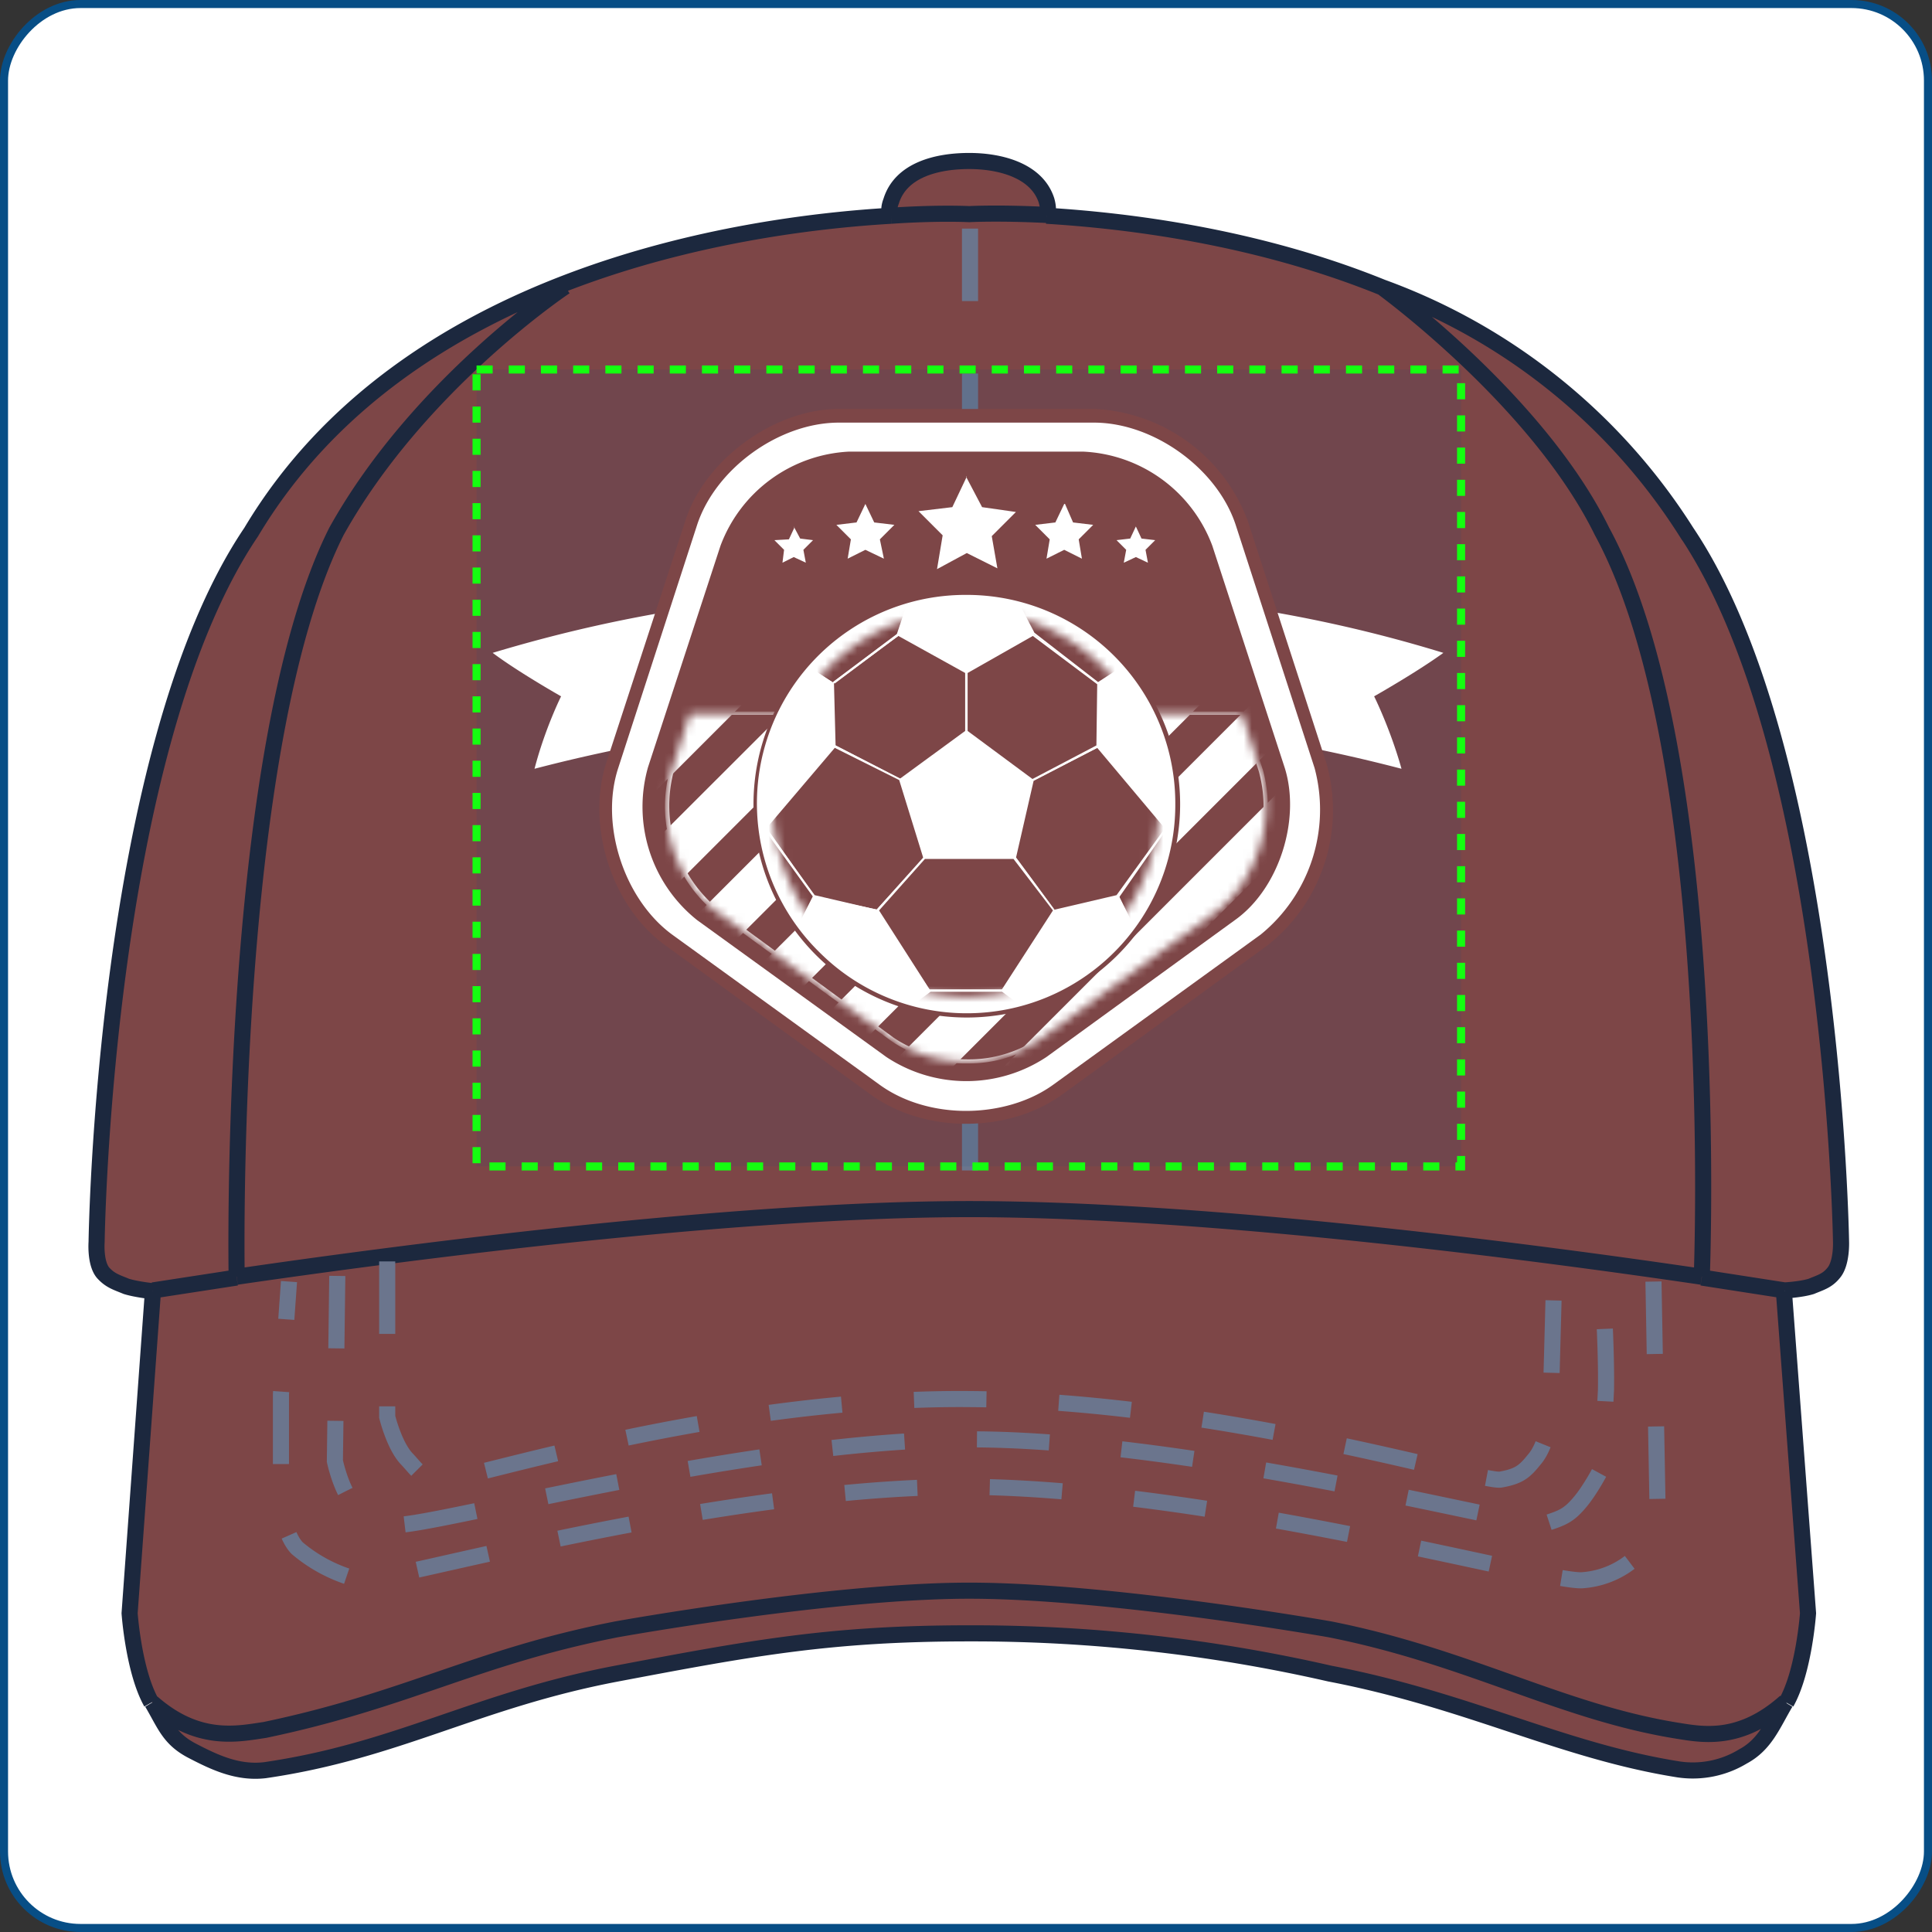
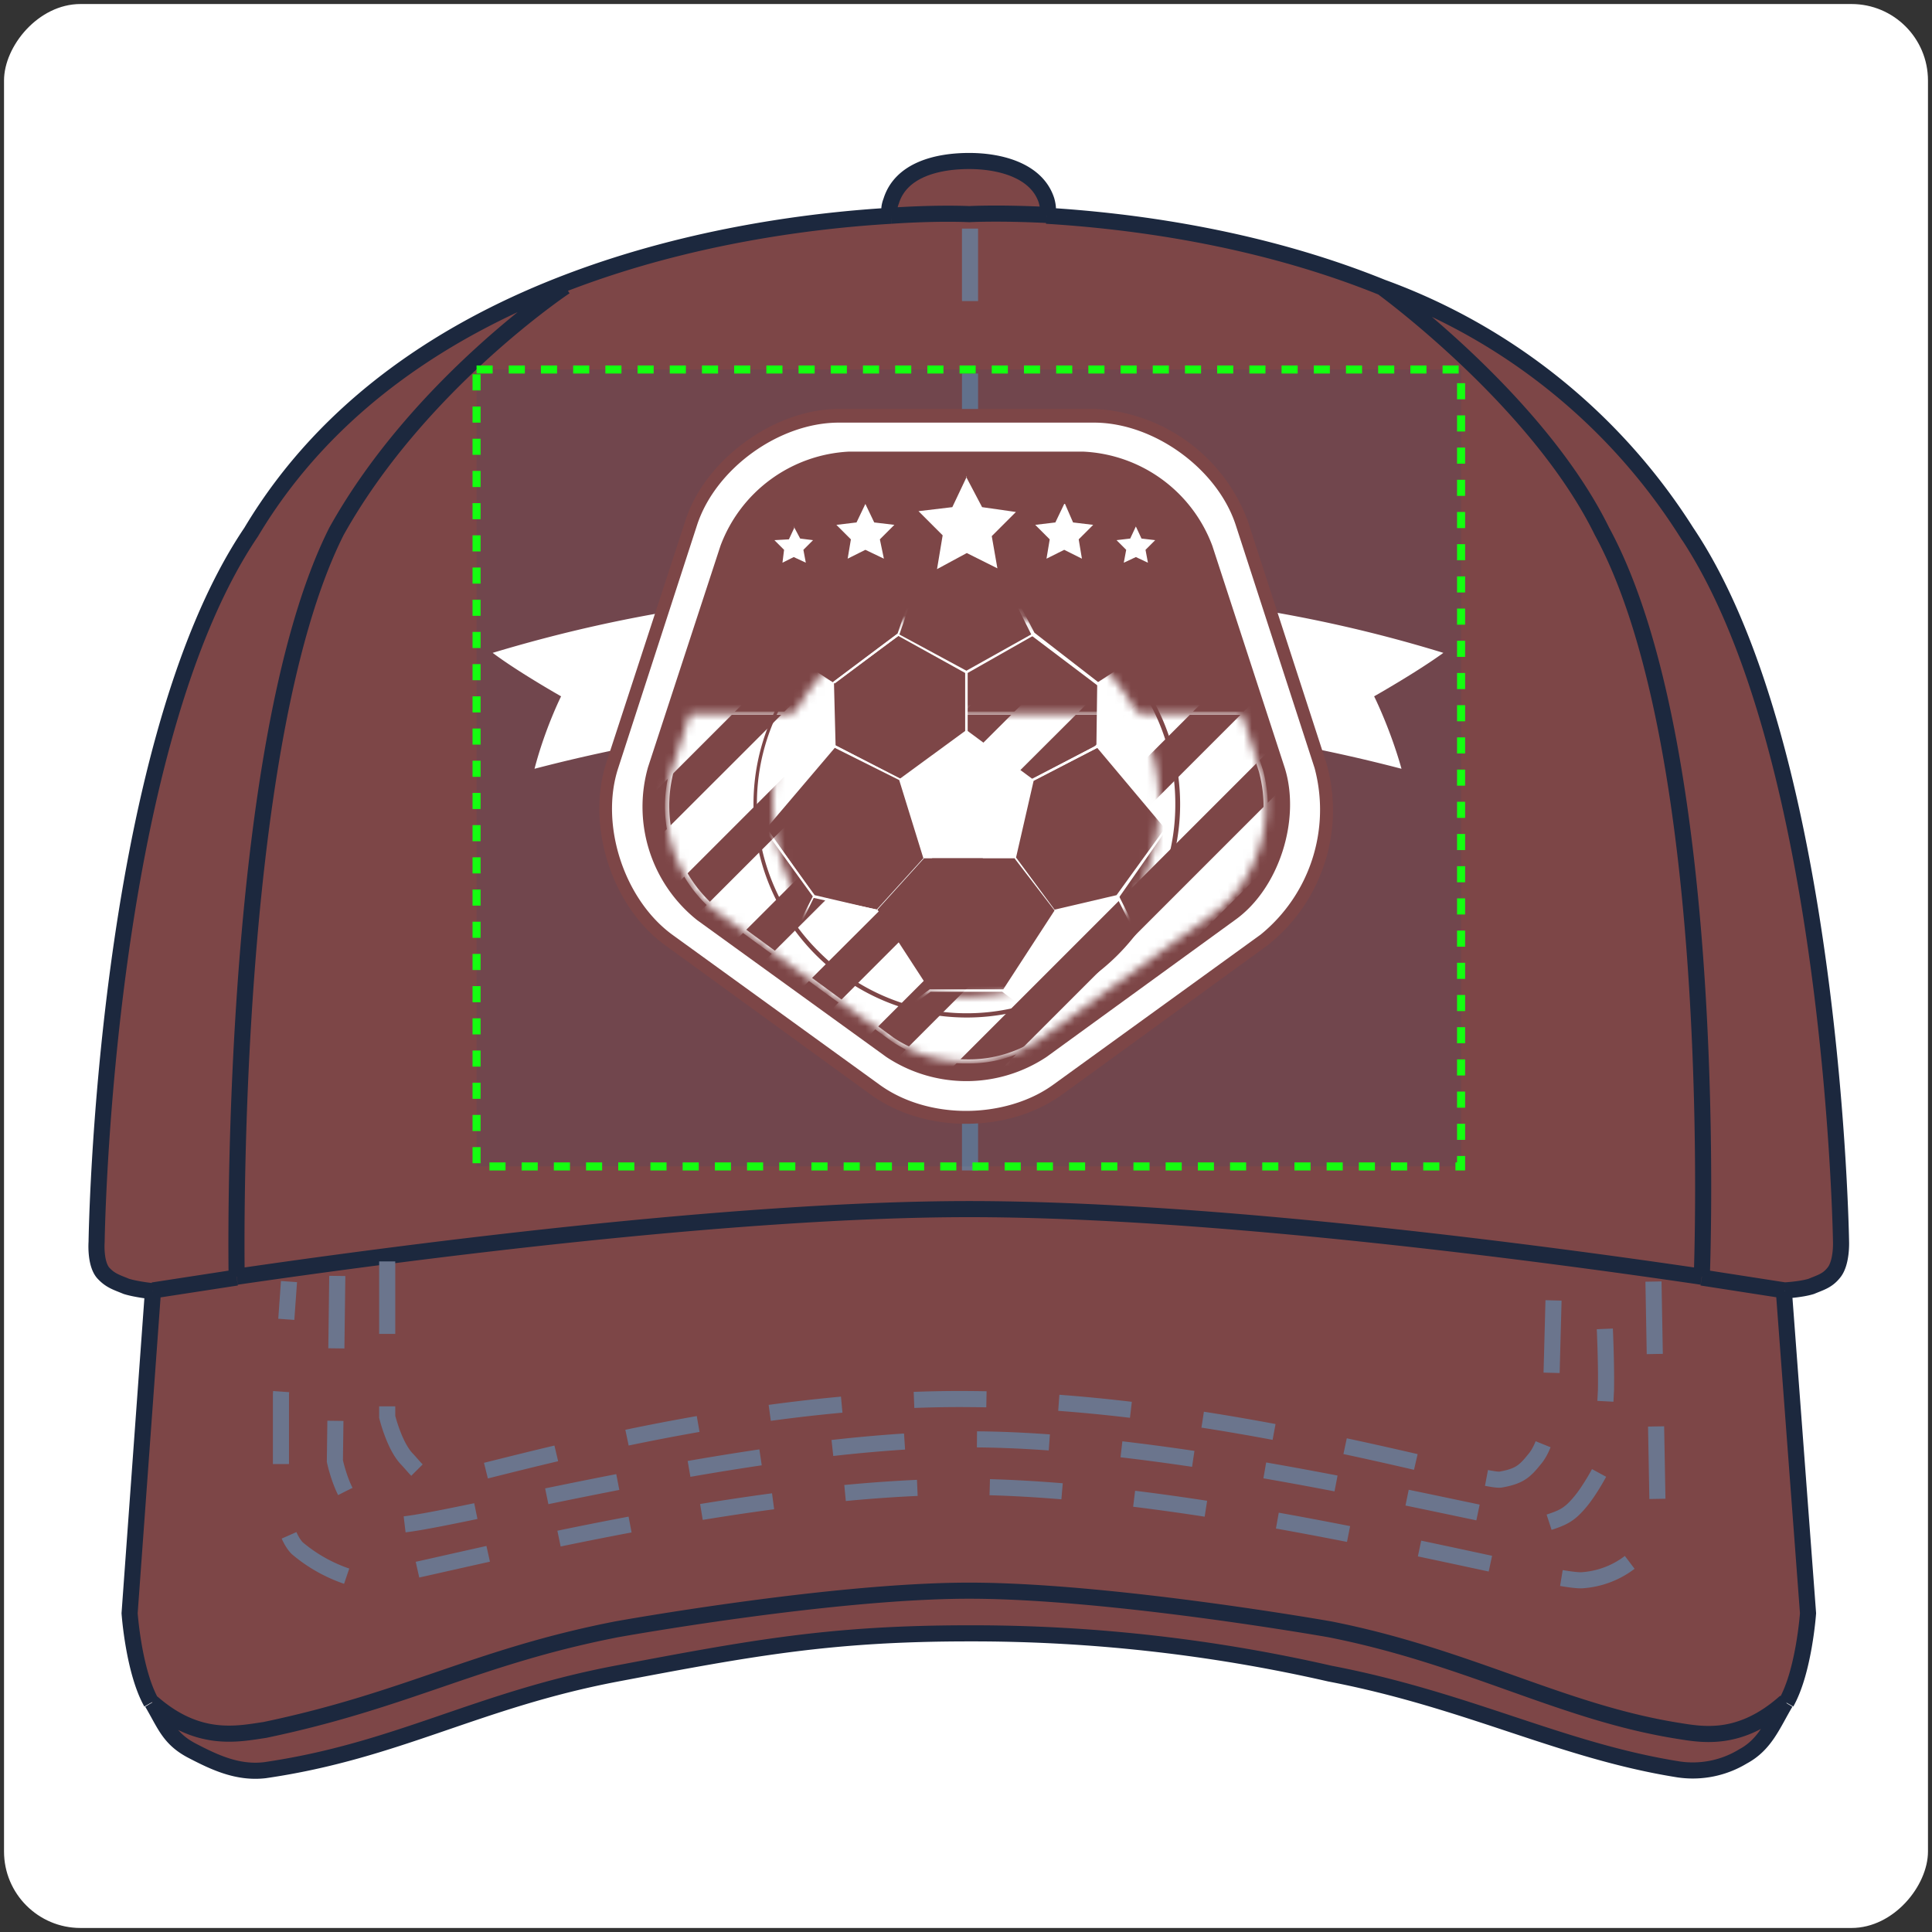
<svg xmlns="http://www.w3.org/2000/svg" fill="none" height="240" width="240">
  <rect width="100%" height="100%" fill="#333333" stroke="none" />
  <rect transform="matrix(-1 0 0 1 239 0)" rx="9.5" fill="#fff" y=".5" x="-.5" height="239" width="239" />
-   <rect transform="matrix(-1 0 0 1 239 0)" rx="9.5" stroke="#074E86" y=".5" x="-.5" height="239" width="239" />
  <path d="M216.5 218.2a12 12 0 0 1-8 1.6c-14.5-2.3-26.1-8.6-43.3-11.9a199.4 199.4 0 0 0-44.8-5c-17.2 0-26.9 1.8-43.8 5-17.4 3.3-27.2 9.6-43.7 12-3.4.4-6.3-1-9-2.4-2.9-1.5-3.4-3.3-5-6-2.3-3.9-2.8-11.1-2.8-11.1l2.9-40s-2-.2-3.3-.6c-1.2-.5-2-.7-2.9-1.7-1-1.2-.8-3.8-.8-3.8s.8-61 19.2-88.2c19.1-32 60.7-38.2 79.5-39.3 0 0-.5-.5 0-1.9 1.2-3.8 5.7-5 9.7-4.9 4 0 8.4 1.2 9.6 5 .4 1.3 0 1.8 0 1.8 9.8.6 25.9 2.5 41.7 8.9A75.1 75.1 0 0 1 209.5 66c18.3 27.1 19.2 88.2 19.2 88.2s0 2.6-.9 3.8c-.8 1-1.6 1.2-2.8 1.7-1.3.4-3.3.5-3.3.5l2.9 40s-.5 7.3-2.8 11.2c-1.6 2.7-2.5 5.2-5.3 6.7Z" fill="#7D4647" />
  <path d="M221.8 211.5c-1.6 2.7-2.5 5.2-5.3 6.7a12 12 0 0 1-8 1.6c-14.5-2.3-26.1-8.6-43.3-11.9a199.4 199.4 0 0 0-44.8-5c-17.2 0-26.9 1.8-43.8 5-17.4 3.3-27.2 9.6-43.7 12-3.4.4-6.3-1-9-2.4-2.9-1.5-3.4-3.3-5-6m203 0c2.2-3.9 2.7-11.1 2.7-11.1l-3-40m.2 51c-5.6 5-10.3 4.1-13.4 3.6-14.4-2.3-26-9.2-43.2-12.6 0 0-27.2-4.8-44.8-4.8-17.2 0-43.8 4.8-43.8 4.8-17.4 3.4-26 8.8-43.7 12.5-3.4.5-8.3 1.6-14-3.4m202.8-51.2s2-.1 3.3-.5c1.2-.5 2-.7 2.8-1.7 1-1.2.9-3.8.9-3.8s-.9-61-19.2-88.2a75.1 75.1 0 0 0-37.8-30.4m50 124.6-10.3-1.6M130 26.7c-6-.3-9.6-.1-9.6-.1s-3.8-.2-9.7.2m19.3 0s.4-.5 0-1.9c-1.2-3.7-5.7-4.9-9.6-4.9-4 0-8.5 1.1-9.7 5-.5 1.3 0 1.8 0 1.8m19.3 0c9.8.6 25.9 2.5 41.7 8.9M18.8 211.5c-2.2-3.9-2.7-11.1-2.7-11.1l2.9-40m0 0s-2-.2-3.3-.6c-1.2-.5-2-.7-2.9-1.7-1-1.2-.8-3.8-.8-3.8s.8-61 19.2-88.2c19.1-32 60.7-38.2 79.5-39.3M19 160.3l10.4-1.6m142.3-123S191 49.7 199 66c15 27.6 12.4 92.6 12.4 92.6m0 0c-19-2.8-60.6-8.4-91-8.4-29.8 0-71.8 5.6-91 8.4m40.8-123S52 47.7 41.8 66c-13.6 27-12.4 92.6-12.4 92.6" stroke-width="2" stroke="#1C283E" />
  <path d="M48.1 156.7V176s.9 3.7 2.5 5.3c1.4 1.5 1.8 2.5 4.6 2.5 3 0 34.5-10.3 65.3-10 30.8.2 63.5 10.4 65.9 10 2.3-.4 3-1 4.2-2.5 1.5-1.7 2-5.3 2-5.3l.5-18.8m12.3 2 .5 27.6s-.1 3.8-1.6 5.5a11 11 0 0 1-7.7 4c-4.2.4-45.3-11.3-76-11.6-30.9-.2-73 12-75.8 11.6a19 19 0 0 1-7.9-4c-1.6-1.7-2-5.4-2-5.4v-13.7l1-14m6-.7-.3 23s.8 3.8 2.4 5.4c1.5 1.5 1.4 1.7 4.7 2.5 3.3.8 43.5-10.6 71.8-10.6 28.2 0 69.2 11.1 71.3 10.5 2.2-.7 3-1 4.3-2.5 1.5-1.7 2.9-4.5 2.9-4.5l.5-9.6c.1-5.6-.5-14.2-.5-14.2M120.5 28.4v121.2" stroke-width="2" stroke-dasharray="9 9" stroke="#6B758D" />
  <path d="M59.2 45.9h122.3v99H59.2z" stroke-dasharray="2 2" stroke="#14FF10" fill-opacity=".1" fill="#074E86" />
  <path d="M120 73c24.2 0 42.7 3 59.3 8.1-3.3 2.4-8.6 5.4-8.6 5.4s2 4 3.4 9a201 201 0 0 0-53.9-6.5 201 201 0 0 0-53.8 6.5c1.3-5 3.3-9 3.3-9s-5.3-3-8.5-5.4c16.6-5 34.7-8 58.9-8Z" fill="#fff" />
  <path d="M120 138.8c-4.2 0-8.3-1.2-11.3-3.4L83 116.7a20.6 20.6 0 0 1-7-21.6L85.8 65a20.6 20.6 0 0 1 18.4-13.4h31.7c7.7 0 16 6 18.3 13.4l9.8 30c2.4 7.4-.7 17-7 21.6l-25.6 18.7c-3 2.2-7 3.4-11.4 3.4Z" fill="#fff" />
  <path d="M135.9 50.8h-31.7c-8 0-16.7 6.3-19.1 14l-9.8 30c-2.5 7.8.7 17.8 7.3 22.6l25.6 18.6c3.2 2.3 7.4 3.6 11.8 3.6 4.5 0 8.7-1.3 11.9-3.6l25.6-18.6a21.4 21.4 0 0 0 7.3-22.5L155 64.7a21.4 21.4 0 0 0-19-13.9Zm0 1.7c7.4 0 15.3 5.7 17.6 12.7l9.8 30.2a20 20 0 0 1-6.7 20.7l-25.7 18.6c-3 2.2-7 3.3-10.9 3.3-3.9 0-7.8-1.1-10.8-3.3l-25.7-18.6c-6-4.4-9-13.7-6.7-20.7l9.8-30.2c2.3-7 10.2-12.7 17.6-12.7h31.7Z" fill="#7D4647" />
  <path d="M134.5 56.1a18 18 0 0 1 16.1 11.7l9 27.6c2 6.4-.7 15-6.2 18.9l-23.4 17a18 18 0 0 1-19.9 0l-23.5-17a18 18 0 0 1-6.1-19l9-27.5a18 18 0 0 1 16-11.7h29Z" fill="#7D4647" />
  <mask style="mask-type:luminance" maskUnits="userSpaceOnUse" y="88" x="82" height="44" width="76" id="a">
    <path d="M154.3 88.7H85.7l-2.3 7.1c-2 6 .6 13.8 5.7 17.5l21.7 15.8a16.6 16.6 0 0 0 18.4 0l21.8-15.8c5-3.7 7.6-11.5 5.6-17.5l-2.3-7Z" fill="#fff" />
  </mask>
  <g mask="url(#a)" fill="#fff">
    <path d="m53.1 126.5-4-4 85-84.9 4 4-85 85Zm8 6.2-4-4 85-84.9 4 4-85 85Zm8.1 6.3-4-4 85-85 4 4-85 85Zm8 6.1-4-4 85-84.8 4 4-85 84.8Zm8.1 6.3-4-4 85-85 3.9 4-85 85Zm8 6.2-4-4 85-85 4 4-85 85Zm8.1 6.2-4-4 85-85 3.9 4-85 85Z" />
    <path d="M154.3 88.7v-.3H85.5l-2.3 7.3a17.1 17.1 0 0 0 5.8 17.8l21.7 15.8a16 16 0 0 0 9.3 2.8 16 16 0 0 0 9.4-2.8l21.7-15.8a17.1 17.1 0 0 0 5.8-17.8l-2.4-7.3h-.2v.3l-.2.1 2.3 7.1a16.6 16.6 0 0 1-5.6 17.2l-21.7 15.8a15.5 15.5 0 0 1-9 2.7c-3.3 0-6.6-1-9.1-2.7L89.3 113a16.6 16.6 0 0 1-5.6-17.2l2.2-7h68.4v-.2Z" />
  </g>
-   <path d="M146.3 99.8a26.2 26.2 0 1 1-52.5 0 26.2 26.2 0 0 1 52.5 0Z" fill="#fff" />
  <path d="M146.3 99.8h-.3a25.9 25.9 0 0 1-44.3 18.4A25.9 25.9 0 0 1 120 73.9a25.9 25.9 0 0 1 26 26h.6a26.5 26.5 0 1 0-53 0 26.5 26.5 0 0 0 53 0h-.3Z" fill="#7D4647" />
  <mask style="mask-type:luminance" maskUnits="userSpaceOnUse" y="75" x="96" height="49" width="48" id="b">
    <path d="M144 99.8a24 24 0 1 1-48 0 24 24 0 0 1 48 0Z" fill="#fff" />
  </mask>
  <g mask="url(#b)">
    <path d="m111.8 96.9-8.2-4.2-.1-7.9 8-6 8.5 4.7v7.4l-8.2 6Z" fill="#7D4647" />
    <path d="m111.8 96.9.1-.1-8.1-4.2-.2-7.7 8-5.9 8.3 4.6v7.2l-8.2 6h.1l.1.2 8.3-6v-7.6l-8.7-4.7-8.2 6 .2 8 8.3 4.4h.1v-.2Z" fill="#fff" />
    <path d="M114.8 106.6 109 113l-8-1.7-6-8.5 8.6-10.2 8.2 4.2 3 9.7Z" fill="#7D4647" />
    <path d="M114.8 106.6v-.1l-5.9 6.5-7.7-1.8-6-8.3 8.5-10 8 4 3 9.7h.3l-3-9.8-8.4-4.3-8.7 10.4 6 8.6 8.1 1.8 6-6.7h-.2Z" fill="#fff" />
    <path d="m101 111.4-5.5 11.1-11.1-3-2.7-10.5 5.2-9.2 8.2 3 6 8.6Z" fill="#7D4647" />
    <path d="M101 111.4v-.1l-5.6 11-11-3-2.6-10.2 5.2-9 8 3 6 8.3.2-.1-6-8.5-8.3-3.2-5.4 9.4 2.8 10.5 11.3 3.2 5.6-11.4h-.1Z" fill="#fff" />
    <path d="m138.9 111.4 5.5 11.1 11.2-3 2.7-10.5-5.3-9.2-8.1 3-6 8.6Z" fill="#7D4647" />
    <path d="M138.9 111.4h-.2l5.7 11.3 11.3-3.2 2.7-10.5-5.3-9.4-8.3 3.2-6.1 8.5v.1h.2l6-8.4 8-3 5.2 9-2.7 10.3-10.9 3-5.5-11h-.1Z" fill="#fff" />
    <path d="m126 106.6 5 6.5 7.9-1.7 6-8.5-8.6-10.2-8 4.2-2.3 9.7Z" fill="#7D4647" />
    <path d="m126 106.6 5 6.7 8-1.8 6-8.6-8.6-10.4-8.3 4.3-2.2 9.8h.3l2.2-9.6 7.9-4.1 8.4 10-6 8.3-7.7 1.8-4.8-6.5h-.2Z" fill="#fff" />
    <path d="m103.5 84.8-6.8-4.2v-7.5l9.8-6.2L113 74l-1.6 4.8-8 6Z" fill="#7D4647" />
    <path d="M103.5 84.8 97 80.5V73l9.5-6 6.6 7-1.6 4.7-8 6 .2.2 8-6 1.7-5-6.8-7.3-10 6.3v7.7l7 4.3v-.2Z" fill="#fff" />
    <path d="m136.4 85 6.7-4.4v-7.5l-9.7-6.2-7.5 7.1 2.4 4.8 8.1 6.2Z" fill="#7D4647" />
    <path d="m136.4 85 .1.1 6.8-4.4V73l-10-6.3-7.6 7.3 2.5 5 8.2 6.2h.1v-.4l-8-6.2-2.4-4.6 7.3-7 9.5 6v7.5l-6.6 4.3.1.1Z" fill="#fff" />
-     <path d="m128.2 96.9 8.1-4.2.1-7.7-8-6.2-8.4 4.7v7.4l8.2 6Z" fill="#7D4647" />
    <path d="m128.2 96.9.1.1 8.2-4.2v-7.9l-8.2-6.2-8.4 4.7V91l8.3 6h.1v-.2l-8.1-6v-7.2l8.1-4.6 8 6-.1 7.6-8 4.2Z" fill="#fff" />
    <path d="M115.5 123.1h9l6.5-10-5-6.5h-11.2L109 113l6.5 10Z" fill="#7D4647" />
-     <path d="M115.5 123.1v.1h9.1l6.5-10-5-6.8h-11.3l-6 6.7 6.6 10.1h.1v-.1h.1l-6.4-10 5.7-6.4h11l4.9 6.4-6.4 9.9h-8.9v.1Z" fill="#fff" />
    <path d="M115.5 141.5h9l10.6-10.6-10.6-7.8h-9l-10.6 7.8 10.6 10.6Z" fill="#7D4647" />
    <path d="M115.5 141.5v.2h9l10.8-10.8-10.7-8h-9.1l-10.9 8 10.9 10.8v-.2h.1l-10.5-10.6 10.5-7.7h8.9l10.3 7.7-10.3 10.5h-9v.1Zm-.7-34.9-3-9.7 8.2-6 8.2 6-2.2 9.7h-11.2ZM95 102.9l-8-3 9.7-19.3 6.8 4.2.1 7.9-8.5 10.2Zm49.9 0 7.7-13.9-9.5-8.4-6.7 4.4v7.7l8.5 10.2Z" fill="#fff" />
-     <path d="m101 111.4-5.5 11.1 9.4 8.4 10.6-7.8-6.5-10-8-1.7Zm38 0 5.4 11.1-9.3 8.4-10.7-7.8 6.6-10 8-1.7ZM126 74l2.3 4.8-8.3 4.7-8.5-4.7 1.6-4.8H126Z" fill="#fff" />
  </g>
  <path d="m120 59.2 2 3.8 4.2.6-3 3 .7 4-3.8-1.9-3.7 2 .7-4.2-3-3 4.2-.5 1.8-3.8Zm-12.5 3.4 1.1 2.3 2.5.3-1.8 1.8.5 2.4-2.3-1.1-2.2 1.1.4-2.4-1.8-1.8 2.5-.3 1.1-2.3Zm-8.9 2.8.8 1.5 1.6.2-1.2 1.2.3 1.6-1.5-.7-1.4.7.2-1.6-1.2-1.2L98 67l.7-1.5Zm33.6-2.8-1.1 2.3-2.5.3 1.8 1.8-.4 2.4 2.2-1.1 2.2 1.1-.4-2.4 1.8-1.8-2.5-.3-1-2.3Zm8.9 2.8-.7 1.5-1.7.2 1.2 1.2-.3 1.6 1.5-.7 1.5.7-.3-1.6 1.2-1.2-1.7-.2-.7-1.5Z" fill="#fff" />
</svg>